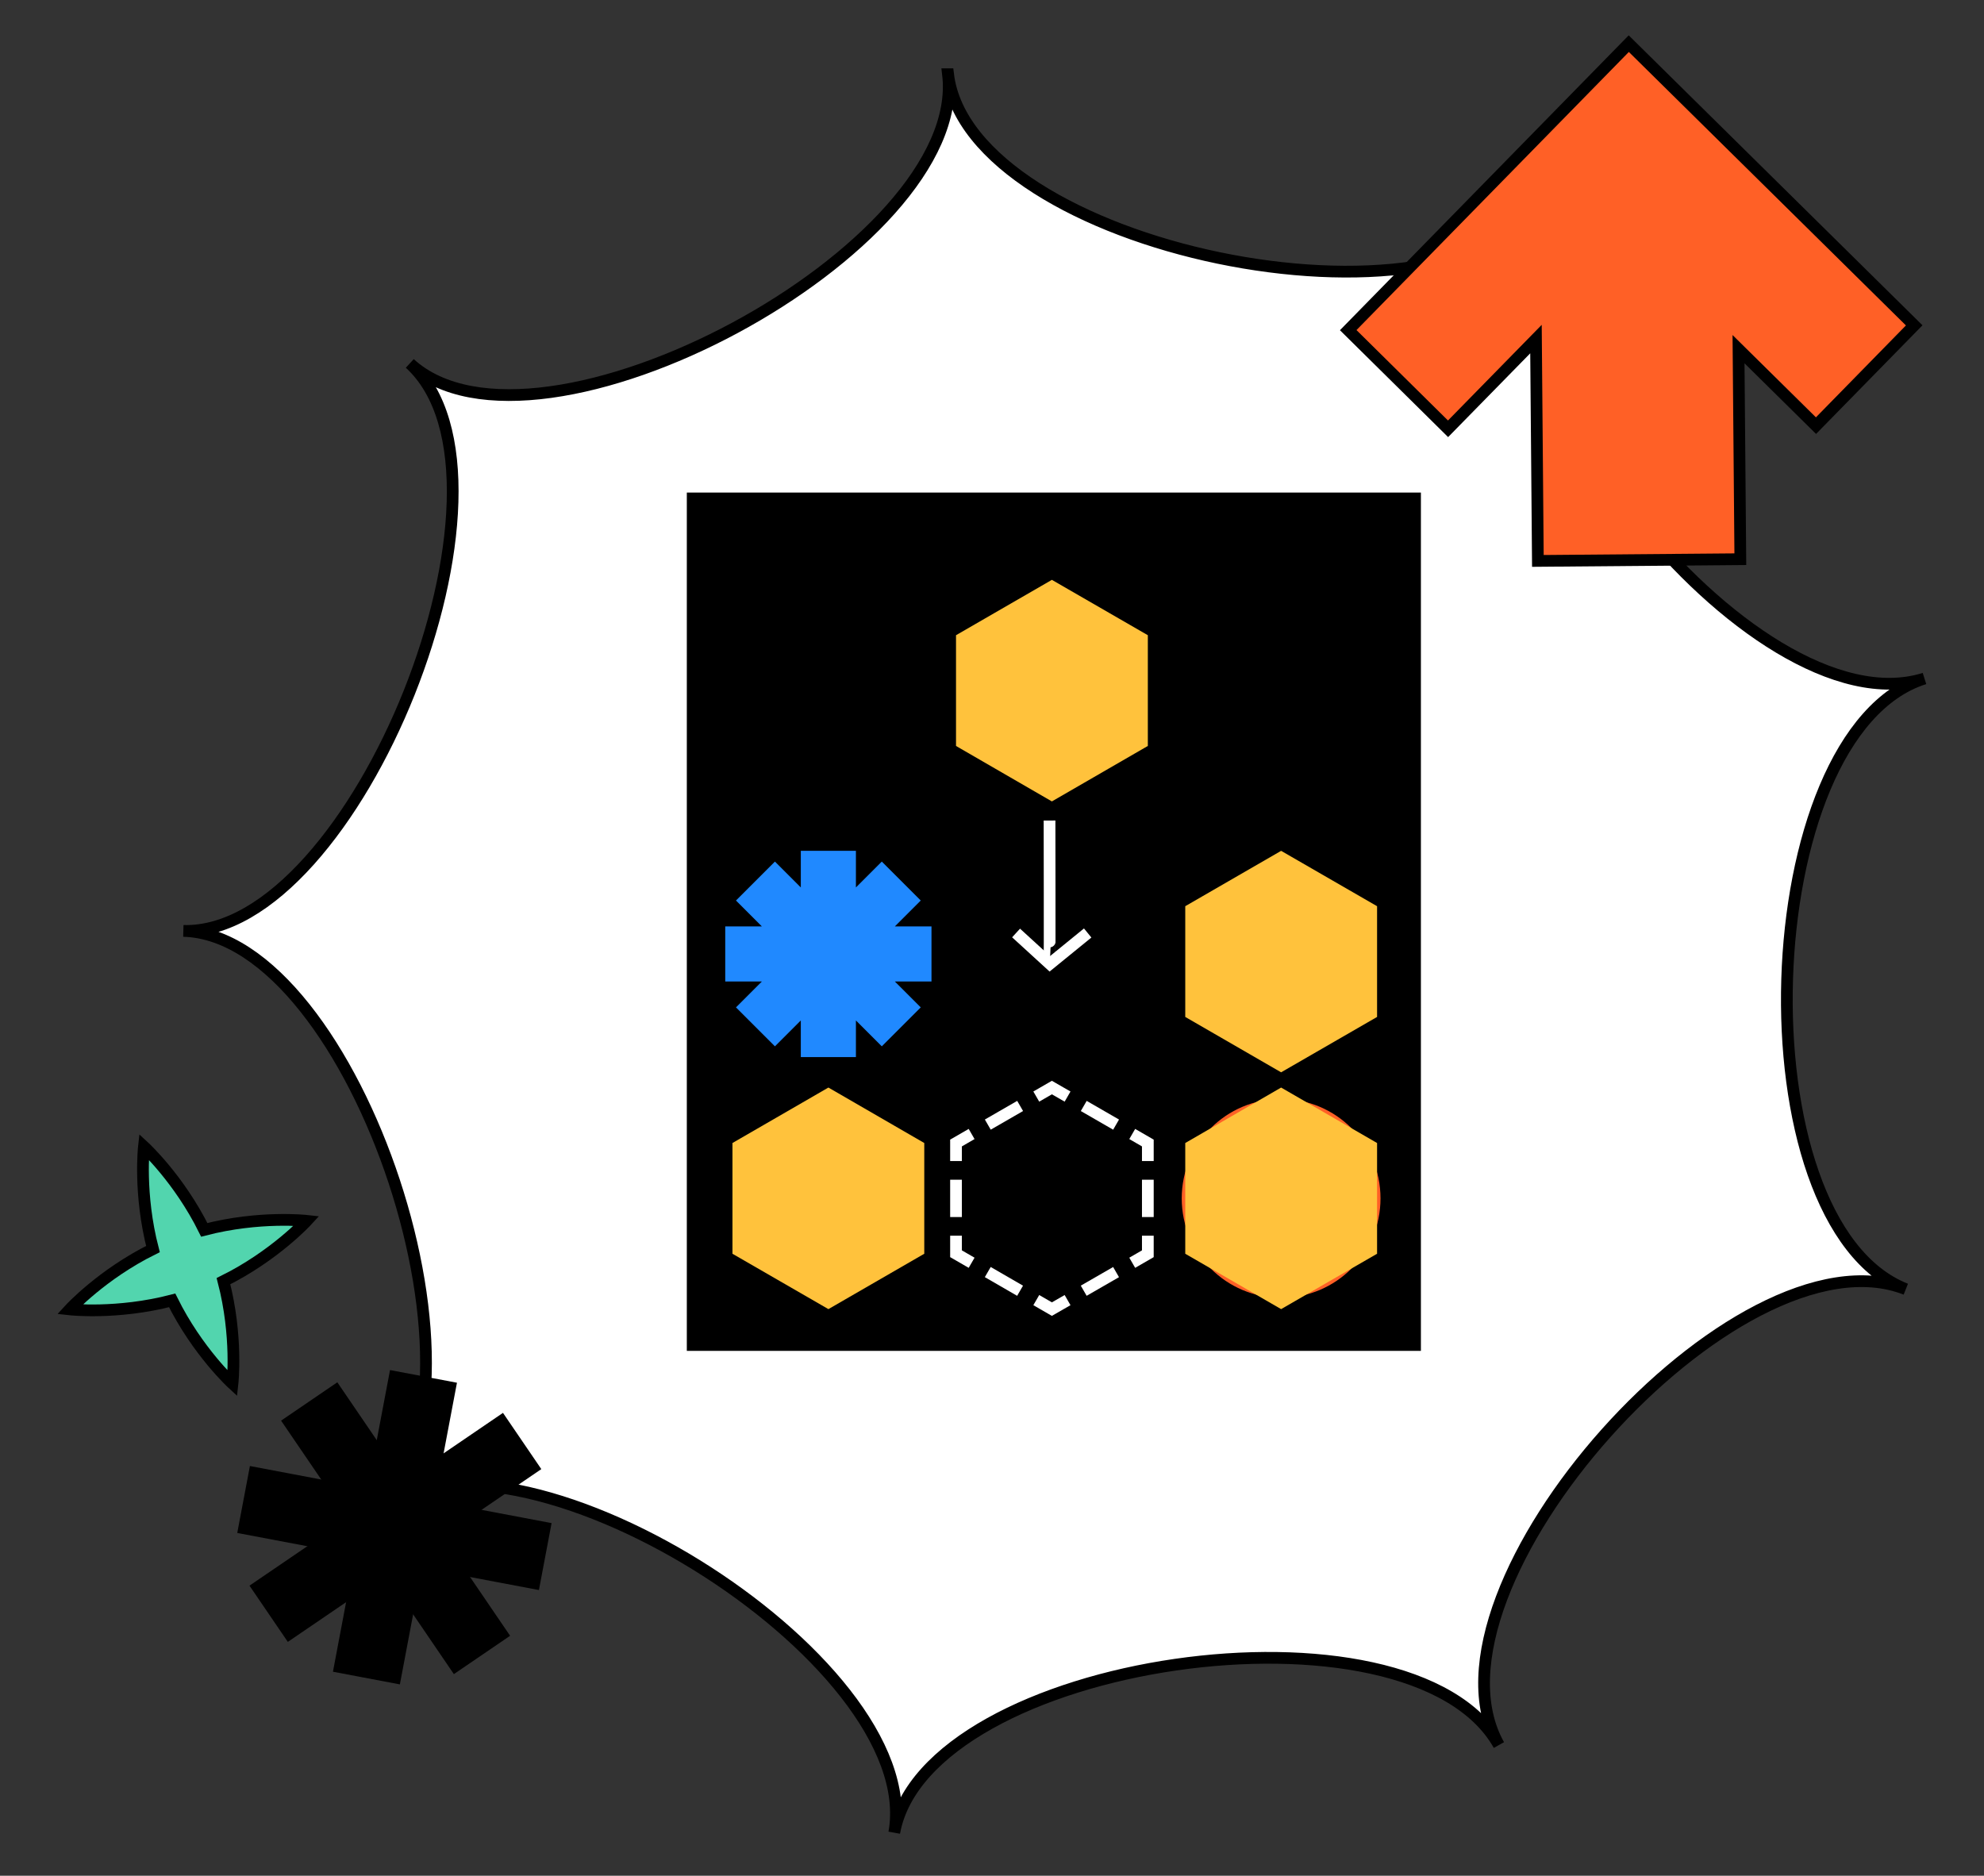
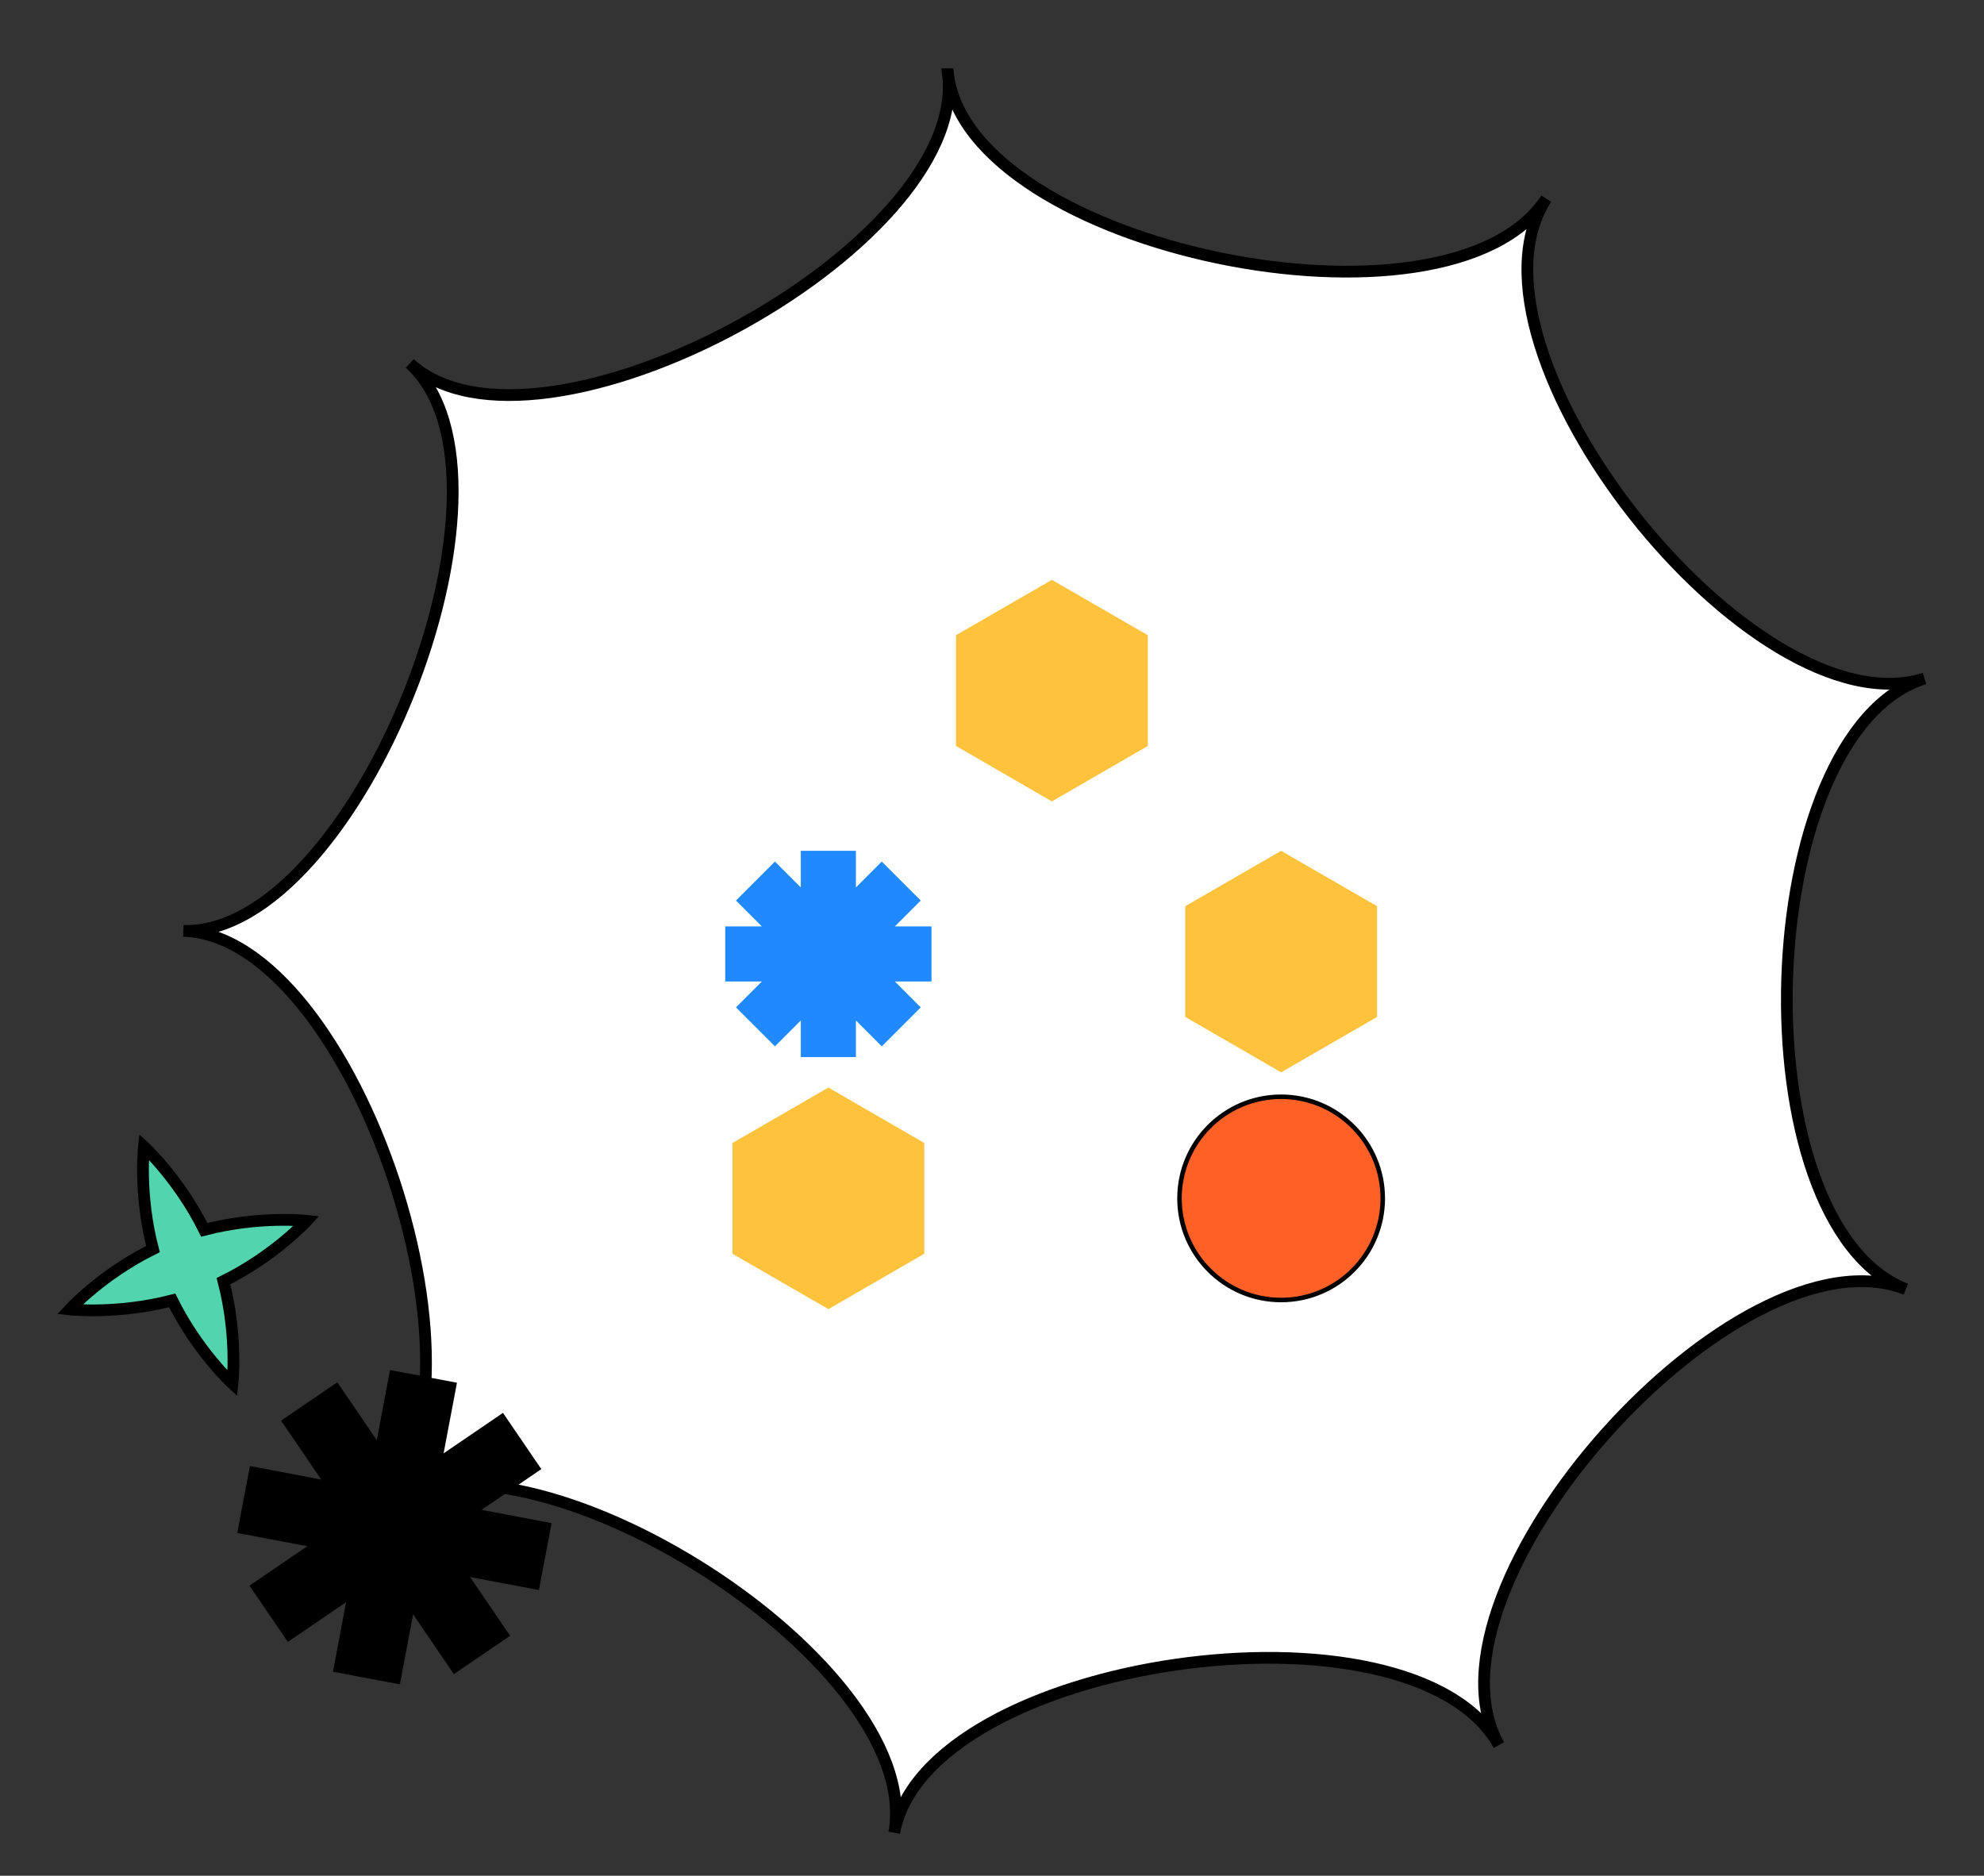
<svg xmlns="http://www.w3.org/2000/svg" viewBox="0 0 220 208">
  <rect x="0" y="0" width="220" height="208" fill="#333333" stroke="none" />
  <path d="m105.12 8.23c2.33 19.32-45.53 45.04-59.68 32.07 14.16 12.97-5.97 63.43-25.11 62.93 19.13.5 36.14 52.09 21.22 64.35 14.93-12.26 61.12 16.33 57.61 35.65 3.51-19.32 57.27-27.12 67.05-9.72-9.78-17.4 26.39-57.93 45.12-50.55-18.72-7.38-17.06-61.68 2.07-67.72-19.13 6.04-52.76-36.62-41.94-53.21-10.82 16.59-64.01 5.53-66.33-13.8z" fill="#fff" />
  <path d="m105.12 8.23c2.33 19.32-45.53 45.04-59.68 32.07 14.16 12.97-5.97 63.43-25.11 62.93 19.13.5 36.14 52.09 21.22 64.35 14.93-12.26 61.12 16.33 57.61 35.65 3.51-19.32 57.27-27.12 67.05-9.72-9.78-17.4 26.39-57.93 45.12-50.55-18.72-7.38-17.06-61.68 2.07-67.72-19.13 6.04-52.76-36.62-41.94-53.21-10.82 16.59-64.01 5.53-66.33-13.8z" fill="none" stroke="#000" stroke-width="1.3" />
-   <path d="m212.26 36.08-31.65-31.24-31.11 31.77 11.07 10.94 9.75-9.95.21 24.6 22.45-.19-.2-23.29 8.59 8.48z" fill="#ff6026" stroke="#000" stroke-miterlimit="10" stroke-width="1.3" />
  <path d="m40.69 153.07h6.25v32.73h-6.25z" stroke="#000" stroke-width="1.3" transform="matrix(.563 .826 -.826 .563 159.13 37.79)" />
  <path d="m40.69 153.07h6.25v32.73h-6.25z" stroke="#000" stroke-width="1.3" transform="matrix(-.826 .563 -.563 -.826 175.45 284.75)" />
  <path d="m40.69 153.07h6.25v32.73h-6.25z" stroke="#000" stroke-width="1.3" transform="matrix(-.186 .983 -.983 -.186 218.44 157.89)" />
  <path d="m40.69 153.07h6.25v32.73h-6.25z" stroke="#000" stroke-width="1.3" transform="matrix(-.983 -.186 .186 -.983 55.35 344.06)" />
  <path d="m19.09 144.2c2.8 5.66 6.69 9.23 6.69 9.23s.59-5.24-1-11.36c5.66-2.8 9.23-6.69 9.23-6.69s-5.24-.59-11.36 1c-2.8-5.66-6.69-9.23-6.69-9.23s-.59 5.24 1 11.36c-5.66 2.8-9.23 6.69-9.23 6.69s5.24.59 11.36-1z" fill="#52d5ae" stroke="#000" stroke-width="1.3" />
-   <path d="m76.16 54.62h81.4v95.18h-81.4z" />
  <circle cx="142.06" cy="132.89" fill="#ff6026" r="11.27" stroke="#000" stroke-miterlimit="10" stroke-width=".5" />
  <path d="m103.29 102.73h-4.06l2.87-2.87-4.32-4.32-2.87 2.87v-4.06h-6.11v4.06l-2.87-2.87-4.32 4.32 2.87 2.87h-4.06v6.11h4.06l-2.87 2.87 4.32 4.32 2.87-2.87v4.06h6.11v-4.06l2.87 2.87 4.32-4.32-2.87-2.87h4.06z" fill="#2089ff" />
  <path d="m102.49 139.03v-12.28l-10.63-6.15-10.64 6.15v12.28l10.64 6.14z" fill="#ffc23c" />
-   <path d="m152.7 139.03v-12.28l-10.64-6.15-10.63 6.15v12.28l10.63 6.14z" fill="#ffc23c" />
+   <path d="m152.7 139.03v-12.28v12.28l10.63 6.14z" fill="#ffc23c" />
  <path d="m152.7 112.77v-12.28l-10.64-6.14-10.63 6.14v12.28l10.63 6.14z" fill="#ffc23c" />
  <path d="m120.61 103.46-4.2 3.42-3.74-3.42" fill="none" stroke="#fff" stroke-miterlimit="10" stroke-width="1.3" />
  <path d="m116.38 90.99s.03 15.9 0 15.9" fill="none" stroke="#fff" stroke-miterlimit="10" stroke-width="1.3" />
  <path d="m127.28 82.72v-12.28l-10.64-6.14-10.63 6.14v12.28l10.63 6.15z" fill="#ffc23c" />
  <g fill="none">
    <path d="m125.55 140.03 1.73-1v-2" stroke="#fff" stroke-miterlimit="10" stroke-width="1.3" />
    <path d="m127.28 134.96v-5.18" stroke="#fff" stroke-dasharray="4.14 2.07" stroke-miterlimit="10" stroke-width="1.3" />
    <path d="m127.28 128.75v-2l-1.73-1" stroke="#fff" stroke-miterlimit="10" stroke-width="1.3" />
    <path d="m123.76 124.71-4.49-2.59" stroke="#fff" stroke-dasharray="4.14 2.07" stroke-miterlimit="10" stroke-width="1.3" />
    <path d="m118.38 121.6-1.74-1-1.73 1" stroke="#fff" stroke-miterlimit="10" stroke-width="1.3" />
    <path d="m113.12 122.64-4.49 2.59" stroke="#fff" stroke-dasharray="4.14 2.07" stroke-miterlimit="10" stroke-width="1.3" />
    <path d="m107.74 125.75-1.73 1v2" stroke="#fff" stroke-miterlimit="10" stroke-width="1.3" />
    <path d="m106.01 130.82v5.17" stroke="#fff" stroke-dasharray="4.14 2.07" stroke-miterlimit="10" stroke-width="1.3" />
-     <path d="m106.01 137.03v2l1.73 1" stroke="#fff" stroke-miterlimit="10" stroke-width="1.3" />
    <path d="m109.53 141.06 4.48 2.59" stroke="#fff" stroke-dasharray="4.14 2.07" stroke-miterlimit="10" stroke-width="1.3" />
    <path d="m114.91 144.17 1.73 1 1.74-1" stroke="#fff" stroke-miterlimit="10" stroke-width="1.3" />
    <path d="m120.17 143.13 4.48-2.58" stroke="#fff" stroke-dasharray="4.14 2.07" stroke-miterlimit="10" stroke-width="1.3" />
-     <path d="m0 0h220v208h-220z" />
  </g>
</svg>